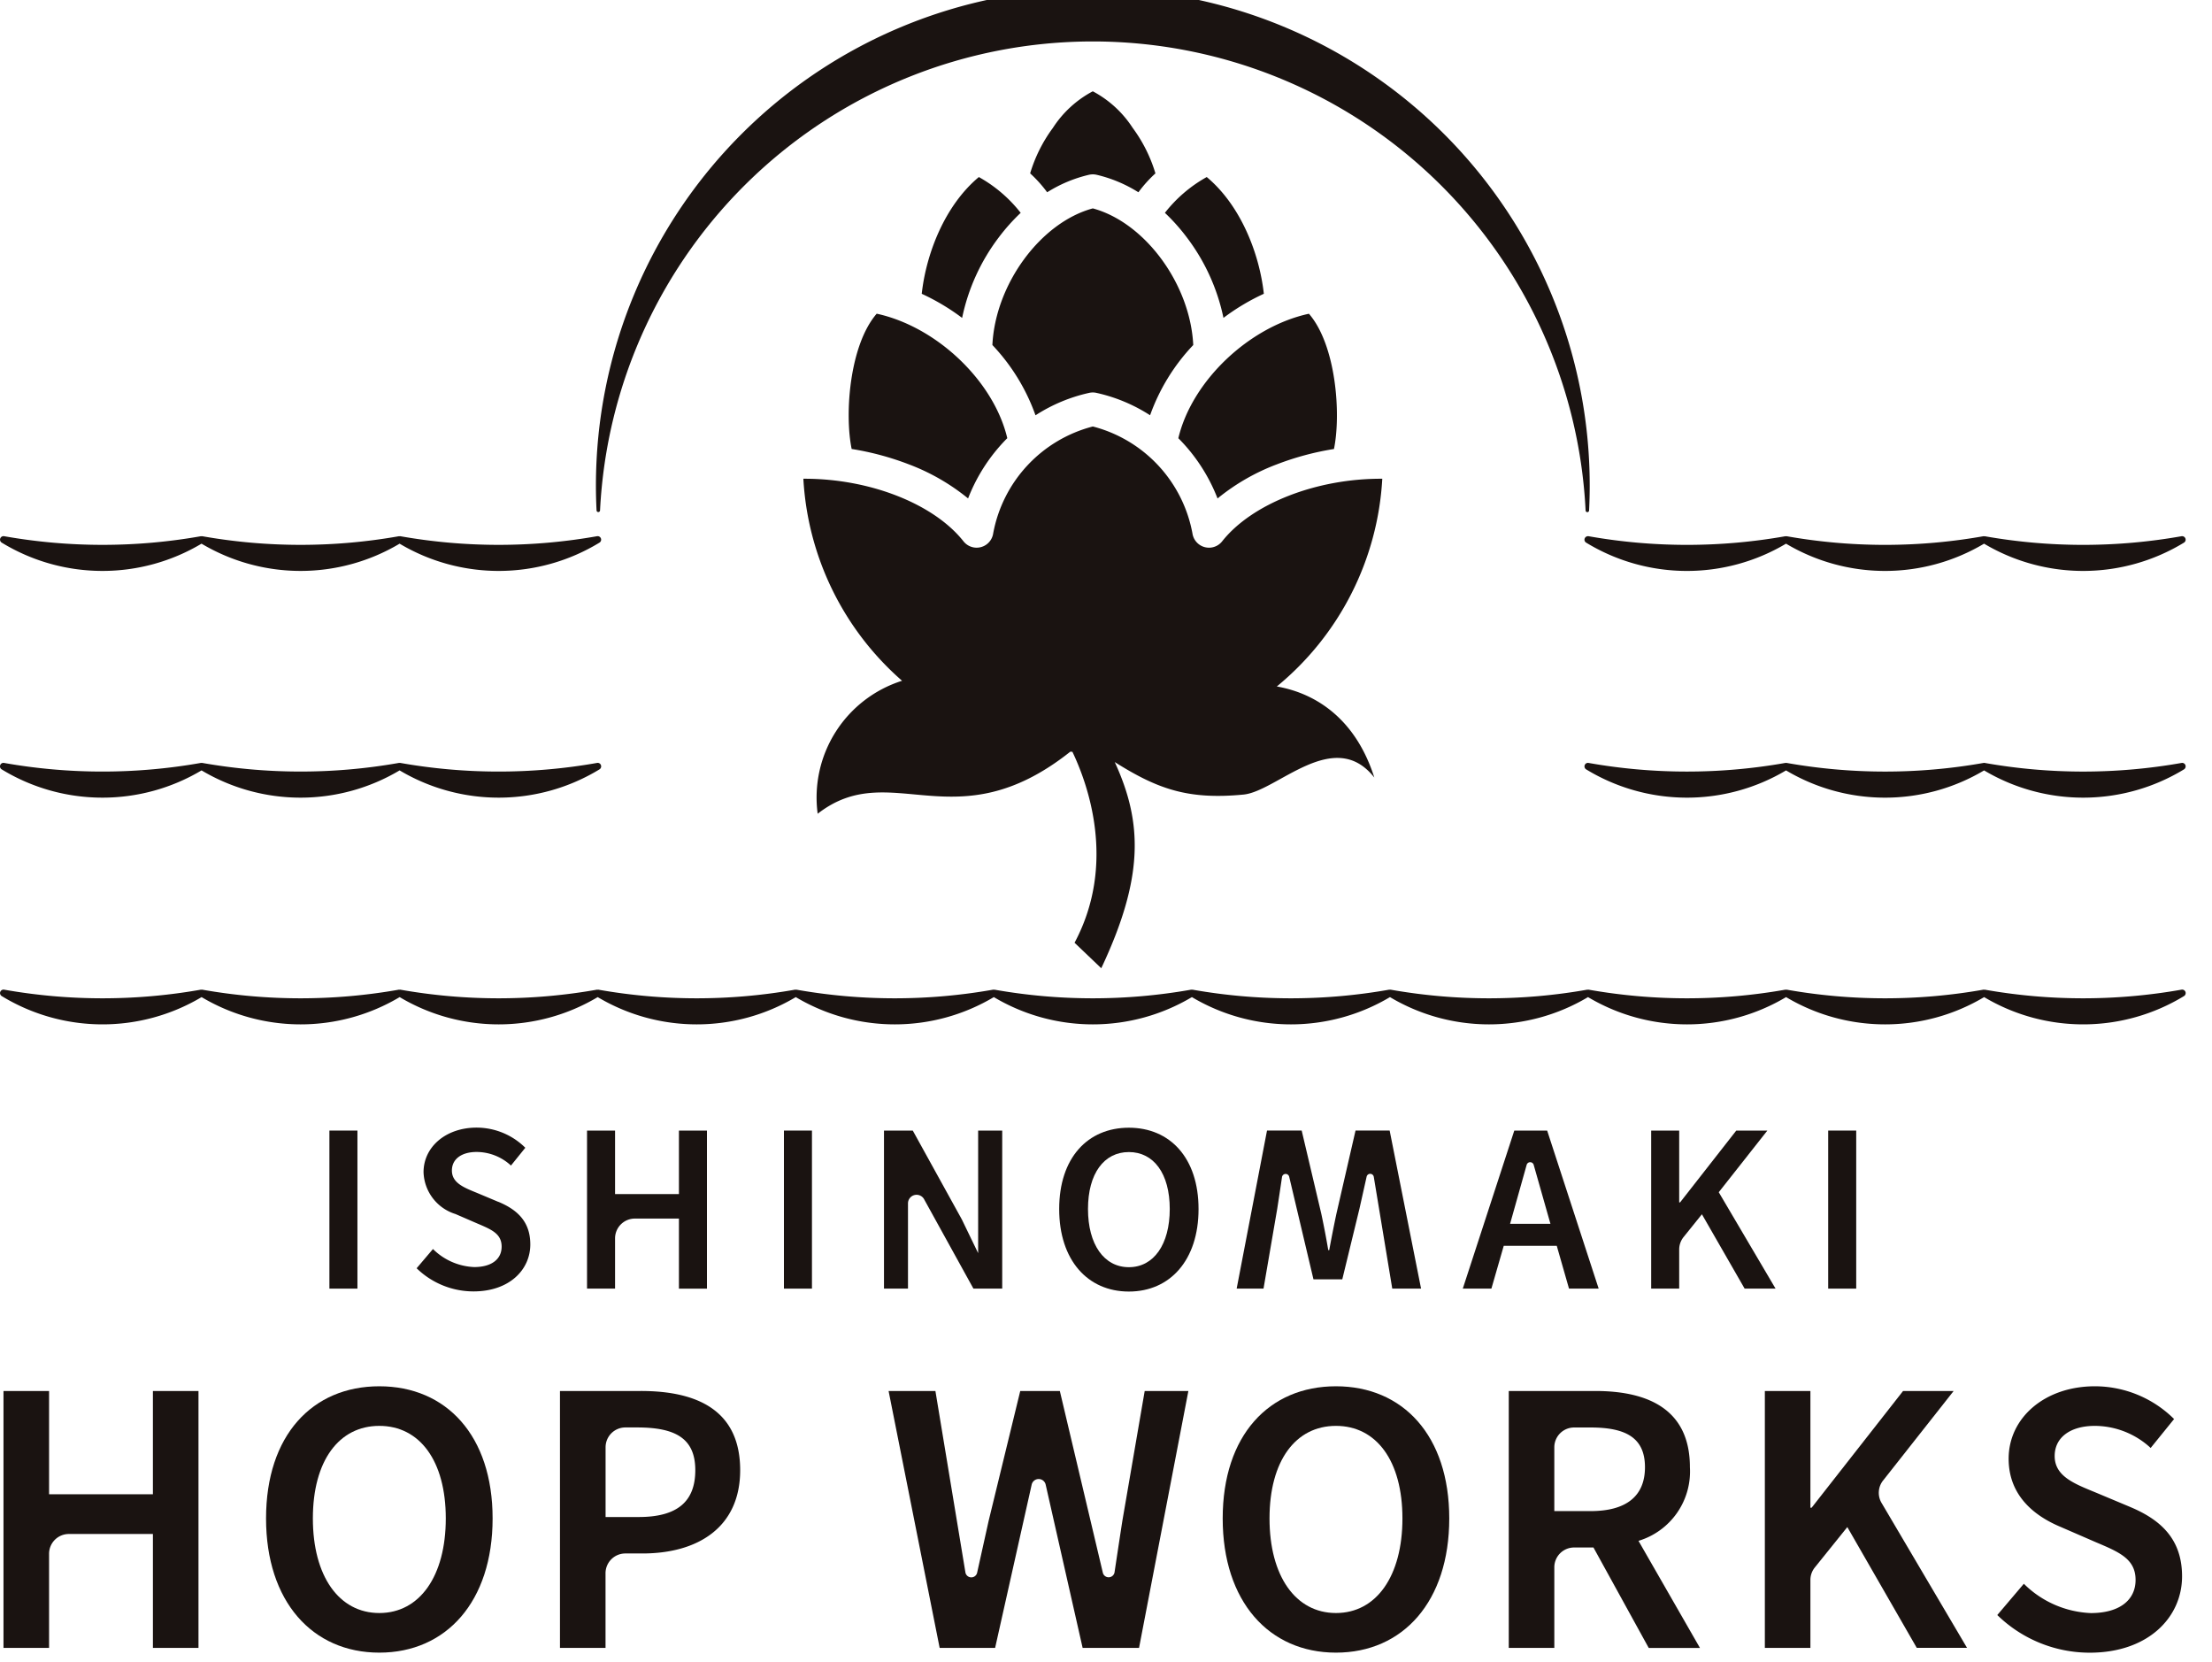
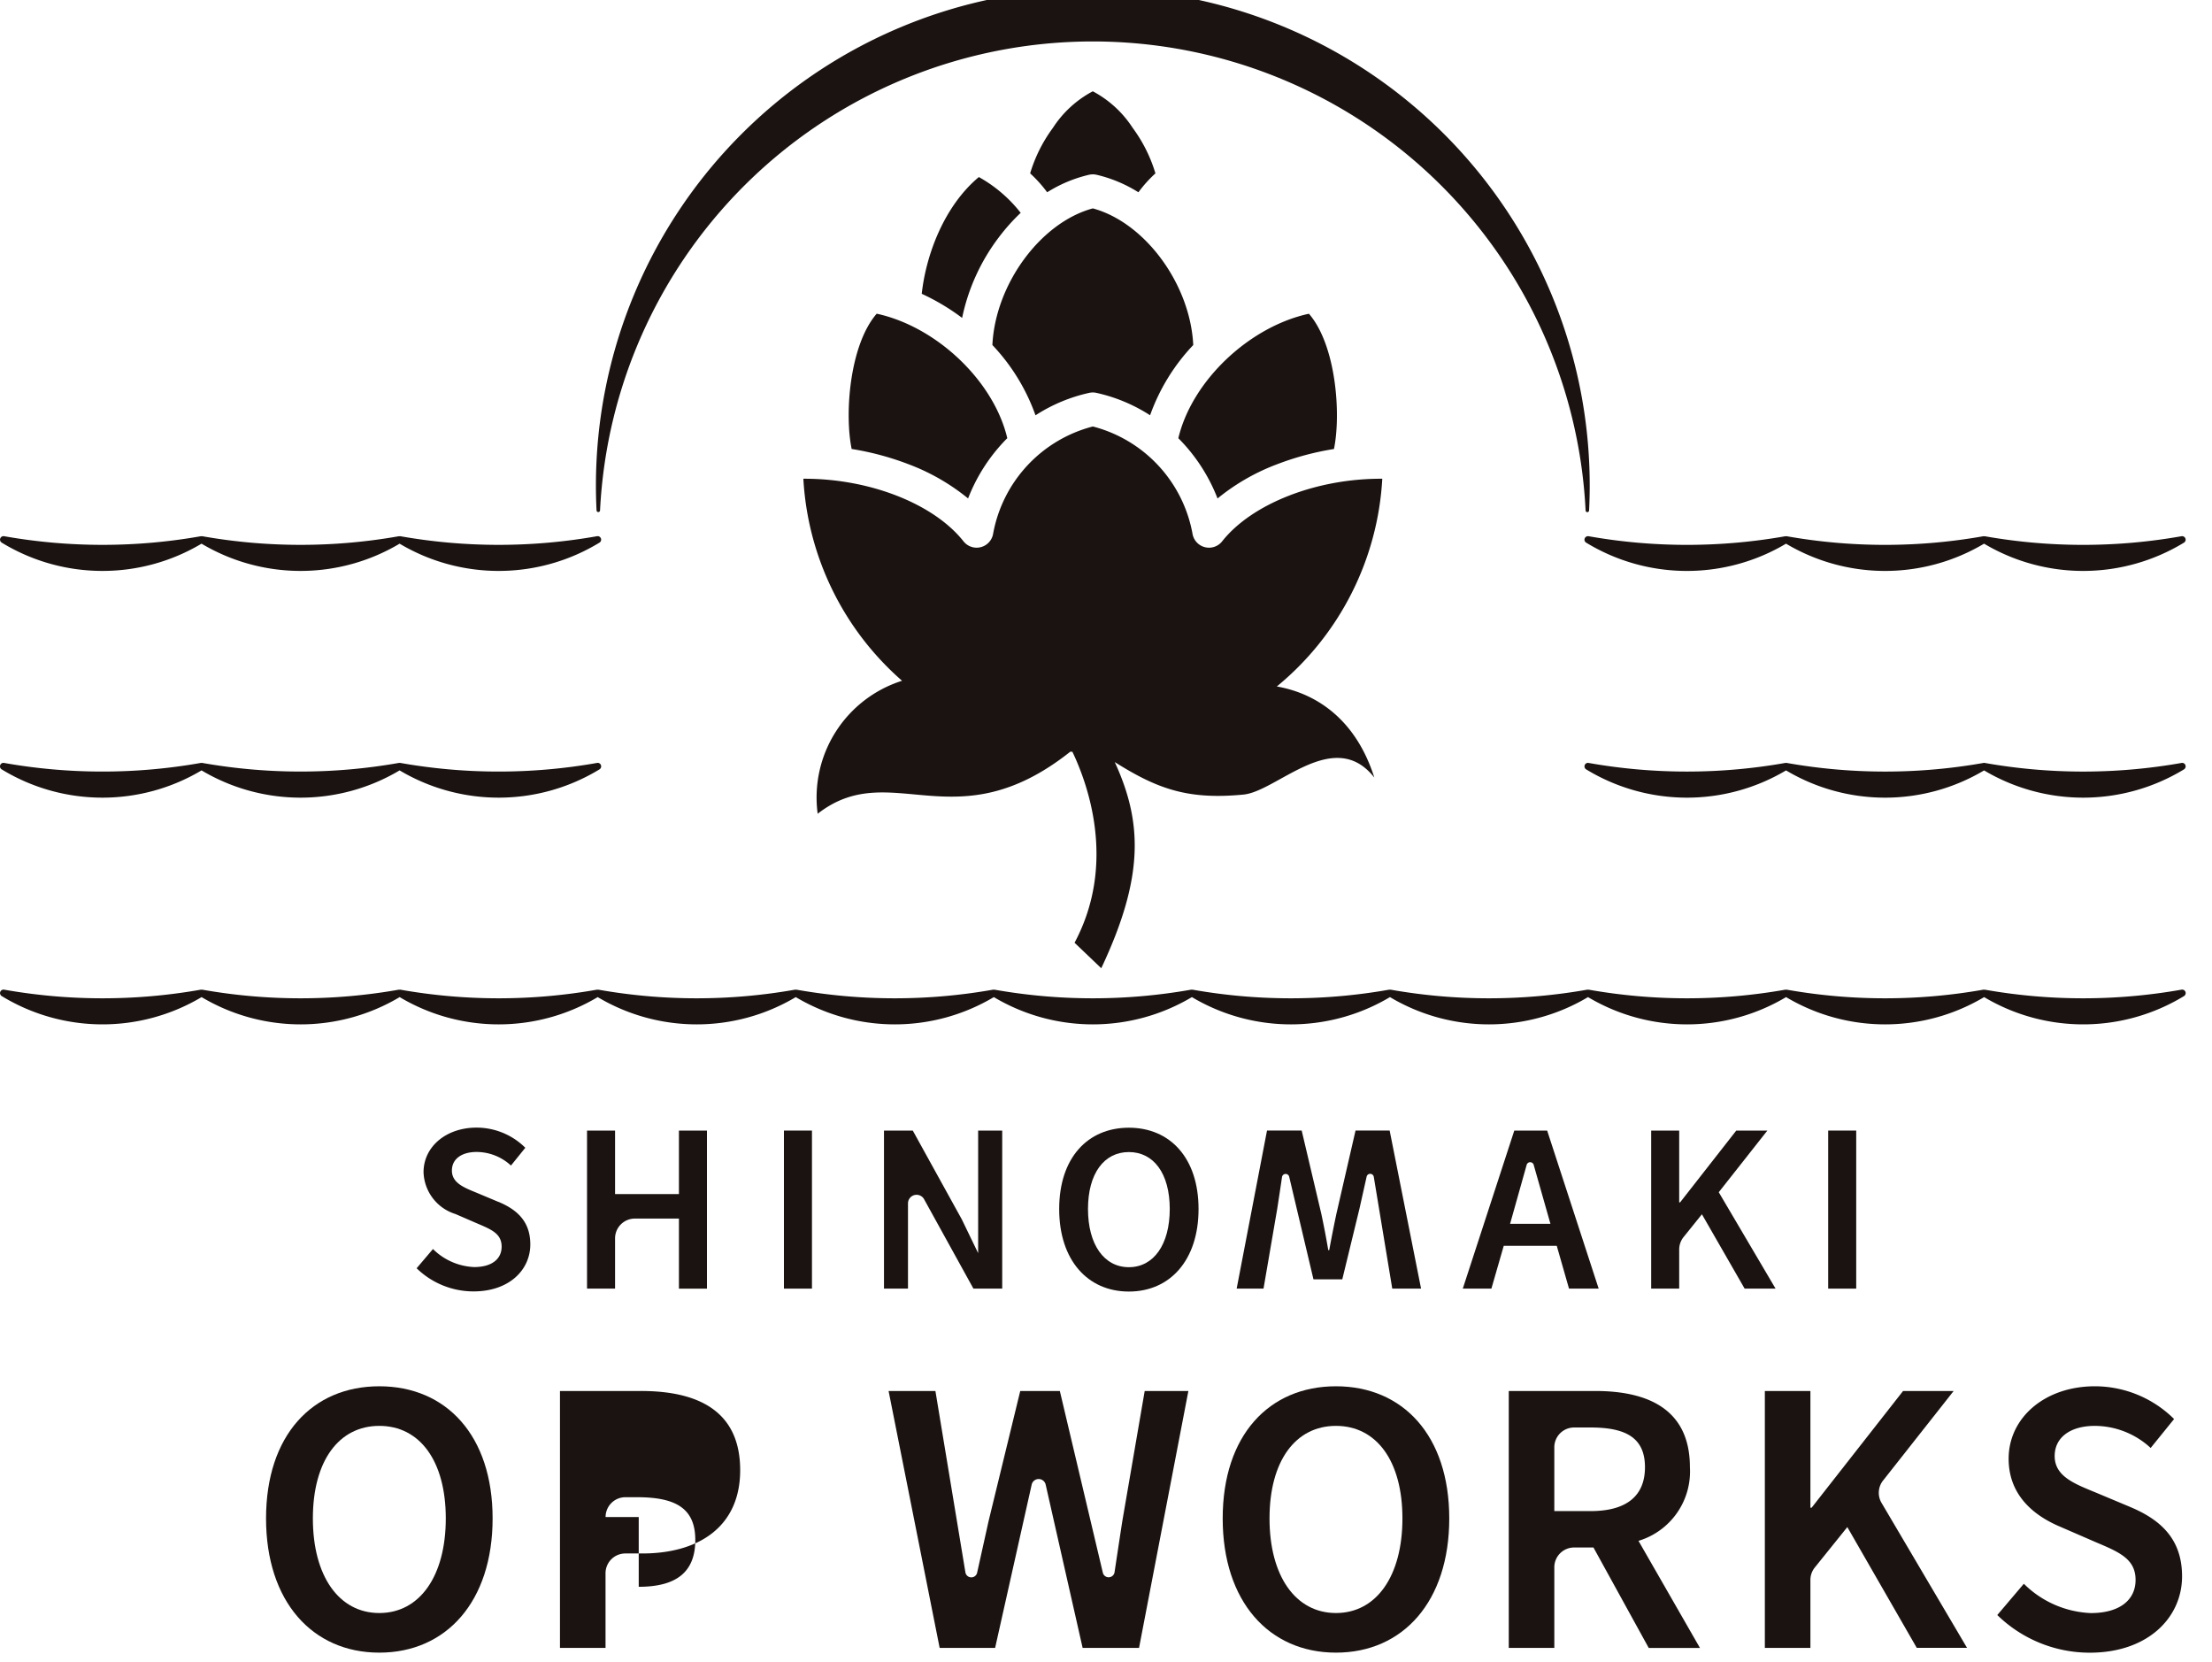
<svg xmlns="http://www.w3.org/2000/svg" width="185" height="139" viewBox="0 0 185 139">
  <defs>
    <clipPath id="a">
      <rect width="185" height="139" transform="translate(0 0.009)" fill="none" />
    </clipPath>
  </defs>
  <g transform="translate(0 -0.554)">
    <g transform="translate(0 0.544)" clip-path="url(#a)">
      <path d="M266.482,84.481a14.653,14.653,0,0,1,2.591,4.3,17.69,17.69,0,0,1,4.974-2.858,23.667,23.667,0,0,1,4.763-1.278c.605-2.942.175-8.691-2.094-11.31-4.988,1.077-9.782,5.6-10.922,10.408.236.237.467.484.689.74" transform="translate(-167.244 -47.091)" fill="#1a1311" />
      <path d="M227.457,66.877A13.709,13.709,0,0,1,231.948,65a1.368,1.368,0,0,1,.6,0,13.723,13.723,0,0,1,4.491,1.873A16.618,16.618,0,0,1,240.649,61c-.251-5.112-4.052-10.249-8.4-11.425C227.9,50.749,224.1,55.886,223.85,61a16.618,16.618,0,0,1,3.607,5.879" transform="translate(-140.852 -32.14)" fill="#1a1311" />
-       <path d="M266.272,42.5a11.584,11.584,0,0,0-3.5,2.994,16.242,16.242,0,0,1,1.848,2.074,16.77,16.77,0,0,1,3.05,6.71,18.363,18.363,0,0,1,3.377-2.016c-.37-3.362-1.931-7.39-4.778-9.763" transform="translate(-165.346 -27.687)" fill="#1a1311" />
      <path d="M237.306,30.151a1.429,1.429,0,0,1,.617,0,11.479,11.479,0,0,1,3.506,1.465,10.723,10.723,0,0,1,1.423-1.581,12.347,12.347,0,0,0-1.9-3.8,8.988,8.988,0,0,0-3.339-3.063,8.98,8.98,0,0,0-3.339,3.063,12.371,12.371,0,0,0-1.9,3.8,10.737,10.737,0,0,1,1.423,1.581,11.482,11.482,0,0,1,3.506-1.465" transform="translate(-146.218 -15.528)" fill="#1a1311" />
      <path d="M212.693,42.5c-2.848,2.373-4.409,6.4-4.779,9.763a18.413,18.413,0,0,1,3.378,2.016,16.779,16.779,0,0,1,3.049-6.71,16.3,16.3,0,0,1,1.849-2.074,11.6,11.6,0,0,0-3.5-2.994" transform="translate(-130.825 -27.687)" fill="#1a1311" />
      <path d="M191.687,84.643a23.637,23.637,0,0,1,4.764,1.278,17.693,17.693,0,0,1,4.973,2.858,14.634,14.634,0,0,1,2.591-4.3q.333-.384.688-.74c-1.139-4.807-5.933-9.331-10.922-10.408-2.269,2.619-2.7,8.369-2.094,11.31" transform="translate(-120.459 -47.091)" fill="#1a1311" />
      <path d="M229.629,103.132c-5.5-.031-10.9,2.082-13.391,5.232a1.4,1.4,0,0,1-2.485-.663,11.371,11.371,0,0,0-8.332-8.939,11.371,11.371,0,0,0-8.333,8.939,1.4,1.4,0,0,1-2.484.663c-2.478-3.13-7.814-5.232-13.279-5.232h-.113a24.2,24.2,0,0,0,8.255,16.893,10.238,10.238,0,0,0-7.058,11.119c6.144-4.781,11.472,2.474,21.132-5.192l.172.013c1.24,2.588,3.738,9.308.18,15.965l2.234,2.132c3.6-7.639,3.444-12.2,1.128-17.239,3.568,2.245,6.108,3.167,10.767,2.718,2.8-.269,7.565-5.711,10.942-1.424-1.5-4.725-4.691-7.007-8.155-7.615a24.216,24.216,0,0,0,8.821-17.369" transform="translate(-114.023 -63.091)" fill="#1a1311" />
      <path d="M134.62,43.775a.147.147,0,0,0,.146-.139,41.264,41.264,0,0,1,82.426,0,.146.146,0,0,0,.292,0c.034-.708.052-1.407.052-2.078a41.557,41.557,0,1,0-83.115,0c0,.673.018,1.373.053,2.079a.146.146,0,0,0,.146.138" transform="translate(-84.581 -0.947)" fill="#1a1311" />
      <path d="M182.452,225.764a47.215,47.215,0,0,1-16.465,0c-.017,0-.032.009-.05.009s-.032-.012-.05-.009a47.211,47.211,0,0,1-16.464,0c-.017,0-.033.009-.05.009s-.033-.012-.05-.009a47.215,47.215,0,0,1-16.465,0c-.017,0-.033.009-.05.009s-.033-.012-.05-.009a47.211,47.211,0,0,1-16.464,0c-.018,0-.033.009-.05.009s-.032-.012-.05-.009a47.215,47.215,0,0,1-16.465,0c-.018,0-.033.009-.05.009s-.032-.012-.05-.009a47.207,47.207,0,0,1-16.463,0c-.019,0-.033.009-.052.009s-.032-.012-.05-.009a47.209,47.209,0,0,1-16.464,0c-.018,0-.034.009-.051.009s-.032-.012-.05-.009a47.207,47.207,0,0,1-16.463,0c-.019,0-.033.009-.052.009s-.032-.012-.049-.009a47.209,47.209,0,0,1-16.464,0c-.018,0-.034.009-.051.009s-.032-.012-.05-.009a47.211,47.211,0,0,1-16.464,0c-.018,0-.033.009-.05.009s-.032-.012-.05-.009a47.207,47.207,0,0,1-16.463,0,.292.292,0,0,0-.2.537,16.2,16.2,0,0,0,16.717.086,16.182,16.182,0,0,0,16.565,0,16.18,16.18,0,0,0,16.564,0,16.182,16.182,0,0,0,16.565,0,16.182,16.182,0,0,0,16.565,0,16.182,16.182,0,0,0,16.565,0,16.182,16.182,0,0,0,16.565,0,16.18,16.18,0,0,0,16.564,0,16.182,16.182,0,0,0,16.565,0,16.18,16.18,0,0,0,16.564,0,16.2,16.2,0,0,0,16.717-.086.292.292,0,0,0-.2-.537" transform="translate(0 -143.002)" fill="#1a1311" />
      <path d="M407.34,174.632a47.239,47.239,0,0,1-16.457,0,.262.262,0,0,0-.107,0,47.259,47.259,0,0,1-16.454,0,.287.287,0,0,0-.056,0,.217.217,0,0,0-.066,0,47.268,47.268,0,0,1-16.452,0,.287.287,0,0,0-.323.185.292.292,0,0,0,.121.353,16.209,16.209,0,0,0,16.717.086,16.189,16.189,0,0,0,16.564,0,16.21,16.21,0,0,0,16.717-.086.293.293,0,0,0,.121-.353.287.287,0,0,0-.323-.185" transform="translate(-224.888 -110.827)" fill="#1a1311" />
      <path d="M8.574,177.534a16.177,16.177,0,0,0,8.282-2.279,16.188,16.188,0,0,0,16.565,0,16.207,16.207,0,0,0,16.717-.086.293.293,0,0,0,.121-.353.286.286,0,0,0-.324-.185,47.253,47.253,0,0,1-16.453,0,.29.29,0,0,0-.057,0,.233.233,0,0,0-.067,0,47.247,47.247,0,0,1-16.441,0,.3.3,0,0,0-.057,0,.231.231,0,0,0-.066,0,47.254,47.254,0,0,1-16.452,0,.286.286,0,0,0-.324.185.293.293,0,0,0,.122.353,16.18,16.18,0,0,0,8.434,2.365" transform="translate(0 -110.827)" fill="#1a1311" />
      <path d="M357.424,123.689a.29.29,0,0,0,.121.352,16.2,16.2,0,0,0,16.717.086,16.183,16.183,0,0,0,16.563,0,16.206,16.206,0,0,0,16.718-.086.29.29,0,0,0,.121-.352.3.3,0,0,0-.323-.185,47.213,47.213,0,0,1-16.465,0c-.018,0-.033.009-.05.009s-.032-.012-.05-.009a47.209,47.209,0,0,1-16.464,0c-.018,0-.033.009-.05.009s-.033-.012-.05-.009a47.208,47.208,0,0,1-16.464,0,.3.3,0,0,0-.323.185" transform="translate(-224.888 -78.657)" fill="#1a1311" />
      <path d="M8.574,126.406a16.176,16.176,0,0,0,8.281-2.279,16.193,16.193,0,0,0,16.566,0,16.2,16.2,0,0,0,16.716-.087.292.292,0,0,0-.2-.537,47.2,47.2,0,0,1-16.463,0c-.018,0-.033.009-.051.009s-.032-.012-.05-.009a47.2,47.2,0,0,1-16.463,0c-.019,0-.033.009-.051.009s-.032-.012-.05-.009a47.207,47.207,0,0,1-16.464,0,.292.292,0,0,0-.2.538,16.18,16.18,0,0,0,8.434,2.365" transform="translate(0 -78.657)" fill="#1a1311" />
-       <rect width="2.344" height="13.216" transform="translate(27.55 94.545)" fill="#1a1311" />
      <path d="M100.806,263.1l-1.782-.748c-1.1-.449-2.1-.833-2.1-1.872,0-.967.817-1.552,2.07-1.552a4.252,4.252,0,0,1,2.869,1.136l1.2-1.487a5.791,5.791,0,0,0-4.073-1.685c-2.579,0-4.438,1.62-4.438,3.726a3.79,3.79,0,0,0,2.671,3.5l1.807.783c1.2.51,2.053.857,2.053,1.945,0,1.031-.816,1.706-2.3,1.706a5.19,5.19,0,0,1-3.443-1.508l-1.366,1.608a6.811,6.811,0,0,0,4.761,1.936c2.967,0,4.746-1.786,4.746-3.928,0-1.915-1.1-2.909-2.672-3.564" transform="translate(-59.129 -162.594)" fill="#1a1311" />
      <path d="M132.414,257.55v13.216h2.344v-4.2a1.657,1.657,0,0,1,1.657-1.657H140.1v5.86h2.344V257.55H140.1v5.31h-5.342v-5.31Z" transform="translate(-83.318 -163.005)" fill="#1a1311" />
      <rect width="2.344" height="13.216" transform="translate(65.564 94.545)" fill="#1a1311" />
      <path d="M201.4,263.64a.719.719,0,0,1,1.366-.314l4.107,7.44h2.408V257.55h-2.013V267.8l-1.366-2.822L201.8,257.55h-2.407v13.216H201.4Z" transform="translate(-125.461 -163.005)" fill="#1a1311" />
      <path d="M244.748,256.9c-3.444,0-5.828,2.521-5.828,6.8s2.384,6.9,5.828,6.9,5.827-2.627,5.827-6.9-2.385-6.8-5.827-6.8m0,11.663c-2.077,0-3.419-1.9-3.419-4.866s1.342-4.761,3.419-4.761,3.419,1.795,3.419,4.761-1.342,4.866-3.419,4.866" transform="translate(-150.335 -162.594)" fill="#1a1311" />
      <path d="M338.844,270.765h2.48l-4.308-13.216h-2.748l-4.308,13.216h2.393l1.033-3.581h4.433Zm-4.928-5.42,1.385-4.926a.306.306,0,0,1,.59,0l1.4,4.927Z" transform="translate(-207.62 -163.004)" fill="#1a1311" />
      <path d="M378.109,262.706l4.065-5.156h-2.6l-4.7,6.006H374.8V257.55h-2.343v13.216H374.8v-3.272a1.66,1.66,0,0,1,.366-1.039l1.534-1.906,3.572,6.216h2.587Z" transform="translate(-234.361 -163.005)" fill="#1a1311" />
      <rect width="2.344" height="13.216" transform="translate(152.9 94.545)" fill="#1a1311" />
-       <path d="M13.284,324.914H4.6v-8.633H.788v21.483H4.6v-7.869a1.656,1.656,0,0,1,1.656-1.657h7.029v9.526h3.811V316.281H13.284Z" transform="translate(-0.496 -199.96)" fill="#1a1311" />
      <path d="M69.487,315.218c-5.6,0-9.474,4.1-9.474,11.05s3.877,11.222,9.474,11.222,9.474-4.271,9.474-11.222c0-6.931-3.877-11.05-9.474-11.05m0,18.96c-3.377,0-5.558-3.088-5.558-7.91s2.181-7.739,5.558-7.739,5.558,2.918,5.558,7.739-2.181,7.91-5.558,7.91" transform="translate(-37.762 -199.291)" fill="#1a1311" />
-       <path d="M133.078,316.282h-6.767v21.483h3.81v-6.24a1.656,1.656,0,0,1,1.657-1.657h1.431c4.626,0,8.173-2.174,8.173-6.964,0-4.967-3.535-6.622-8.3-6.622m-.184,10.538h-2.772v-5.834a1.656,1.656,0,0,1,1.657-1.656h.984c3.193,0,4.862.907,4.862,3.574,0,2.641-1.524,3.916-4.731,3.916" transform="translate(-79.478 -199.961)" fill="#1a1311" />
+       <path d="M133.078,316.282h-6.767v21.483h3.81v-6.24a1.656,1.656,0,0,1,1.657-1.657h1.431c4.626,0,8.173-2.174,8.173-6.964,0-4.967-3.535-6.622-8.3-6.622m-.184,10.538h-2.772a1.656,1.656,0,0,1,1.657-1.656h.984c3.193,0,4.862.907,4.862,3.574,0,2.641-1.524,3.916-4.731,3.916" transform="translate(-79.478 -199.961)" fill="#1a1311" />
      <path d="M219.99,327.135c-.22,1.42-.437,2.863-.656,4.315a.5.5,0,0,1-.974.041l-3.6-15.209h-3.311l-2.642,10.853-.967,4.355a.5.5,0,0,1-.975-.027l-2.511-15.181h-3.916l4.271,21.483h4.638l3.06-13.664a.6.6,0,0,1,1.166,0l3.094,13.665h4.717l4.126-21.483h-3.653Z" transform="translate(-126.121 -199.961)" fill="#1a1311" />
      <path d="M285.277,315.218c-5.6,0-9.474,4.1-9.474,11.05s3.876,11.222,9.474,11.222,9.474-4.271,9.474-11.222c0-6.931-3.876-11.05-9.474-11.05m0,18.96c-3.377,0-5.558-3.088-5.558-7.91s2.181-7.739,5.558-7.739,5.558,2.918,5.558,7.739-2.181,7.91-5.558,7.91" transform="translate(-173.543 -199.291)" fill="#1a1311" />
      <path d="M355.48,322.654c0-4.8-3.442-6.372-7.91-6.372h-7.24v21.483h3.81v-6.74a1.656,1.656,0,0,1,1.656-1.657h1.618l4.623,8.4h4.284l-5.141-8.956a6.057,6.057,0,0,0,4.3-6.154m-8.3,3.667H344.14v-5.335a1.656,1.656,0,0,1,1.656-1.656h1.38c2.943,0,4.546.854,4.546,3.324,0,2.444-1.6,3.667-4.546,3.667" transform="translate(-214.145 -199.961)" fill="#1a1311" />
      <path d="M407.973,323.774l5.907-7.492H409.65L402,326.044H401.9v-9.762h-3.81v21.483h3.81v-5.684a1.656,1.656,0,0,1,.365-1.038l2.722-3.382,5.808,10.1H415l-7.151-12.124a1.656,1.656,0,0,1,.126-1.867" transform="translate(-250.487 -199.961)" fill="#1a1311" />
      <path d="M461.652,325.309l-2.9-1.215c-1.779-.73-3.416-1.354-3.416-3.042,0-1.57,1.326-2.523,3.364-2.523a6.916,6.916,0,0,1,4.664,1.846l1.959-2.418a9.417,9.417,0,0,0-6.623-2.739c-4.192,0-7.214,2.634-7.214,6.057,0,3.141,2.227,4.816,4.343,5.7l2.937,1.275c1.951.827,3.337,1.392,3.337,3.16,0,1.675-1.327,2.772-3.745,2.772a8.434,8.434,0,0,1-5.6-2.451l-2.221,2.615a11.069,11.069,0,0,0,7.74,3.148c4.821,0,7.713-2.9,7.713-6.386,0-3.115-1.787-4.731-4.344-5.8" transform="translate(-283.494 -199.291)" fill="#1a1311" />
      <path d="M282.342,264.089c.135-.873.269-1.761.4-2.654a.306.306,0,0,1,.6-.026l2.03,8.578h2.411l1.435-5.9.6-2.679a.305.305,0,0,1,.6.016l1.544,9.339h2.409l-2.627-13.216h-2.853l-1.6,6.96c-.218,1.026-.417,2.037-.6,3.039h-.081c-.169-1-.363-2.013-.582-3.039l-1.641-6.96h-2.9l-2.538,13.216h2.246Z" transform="translate(-175.521 -163.004)" fill="#1a1311" />
    </g>
  </g>
</svg>